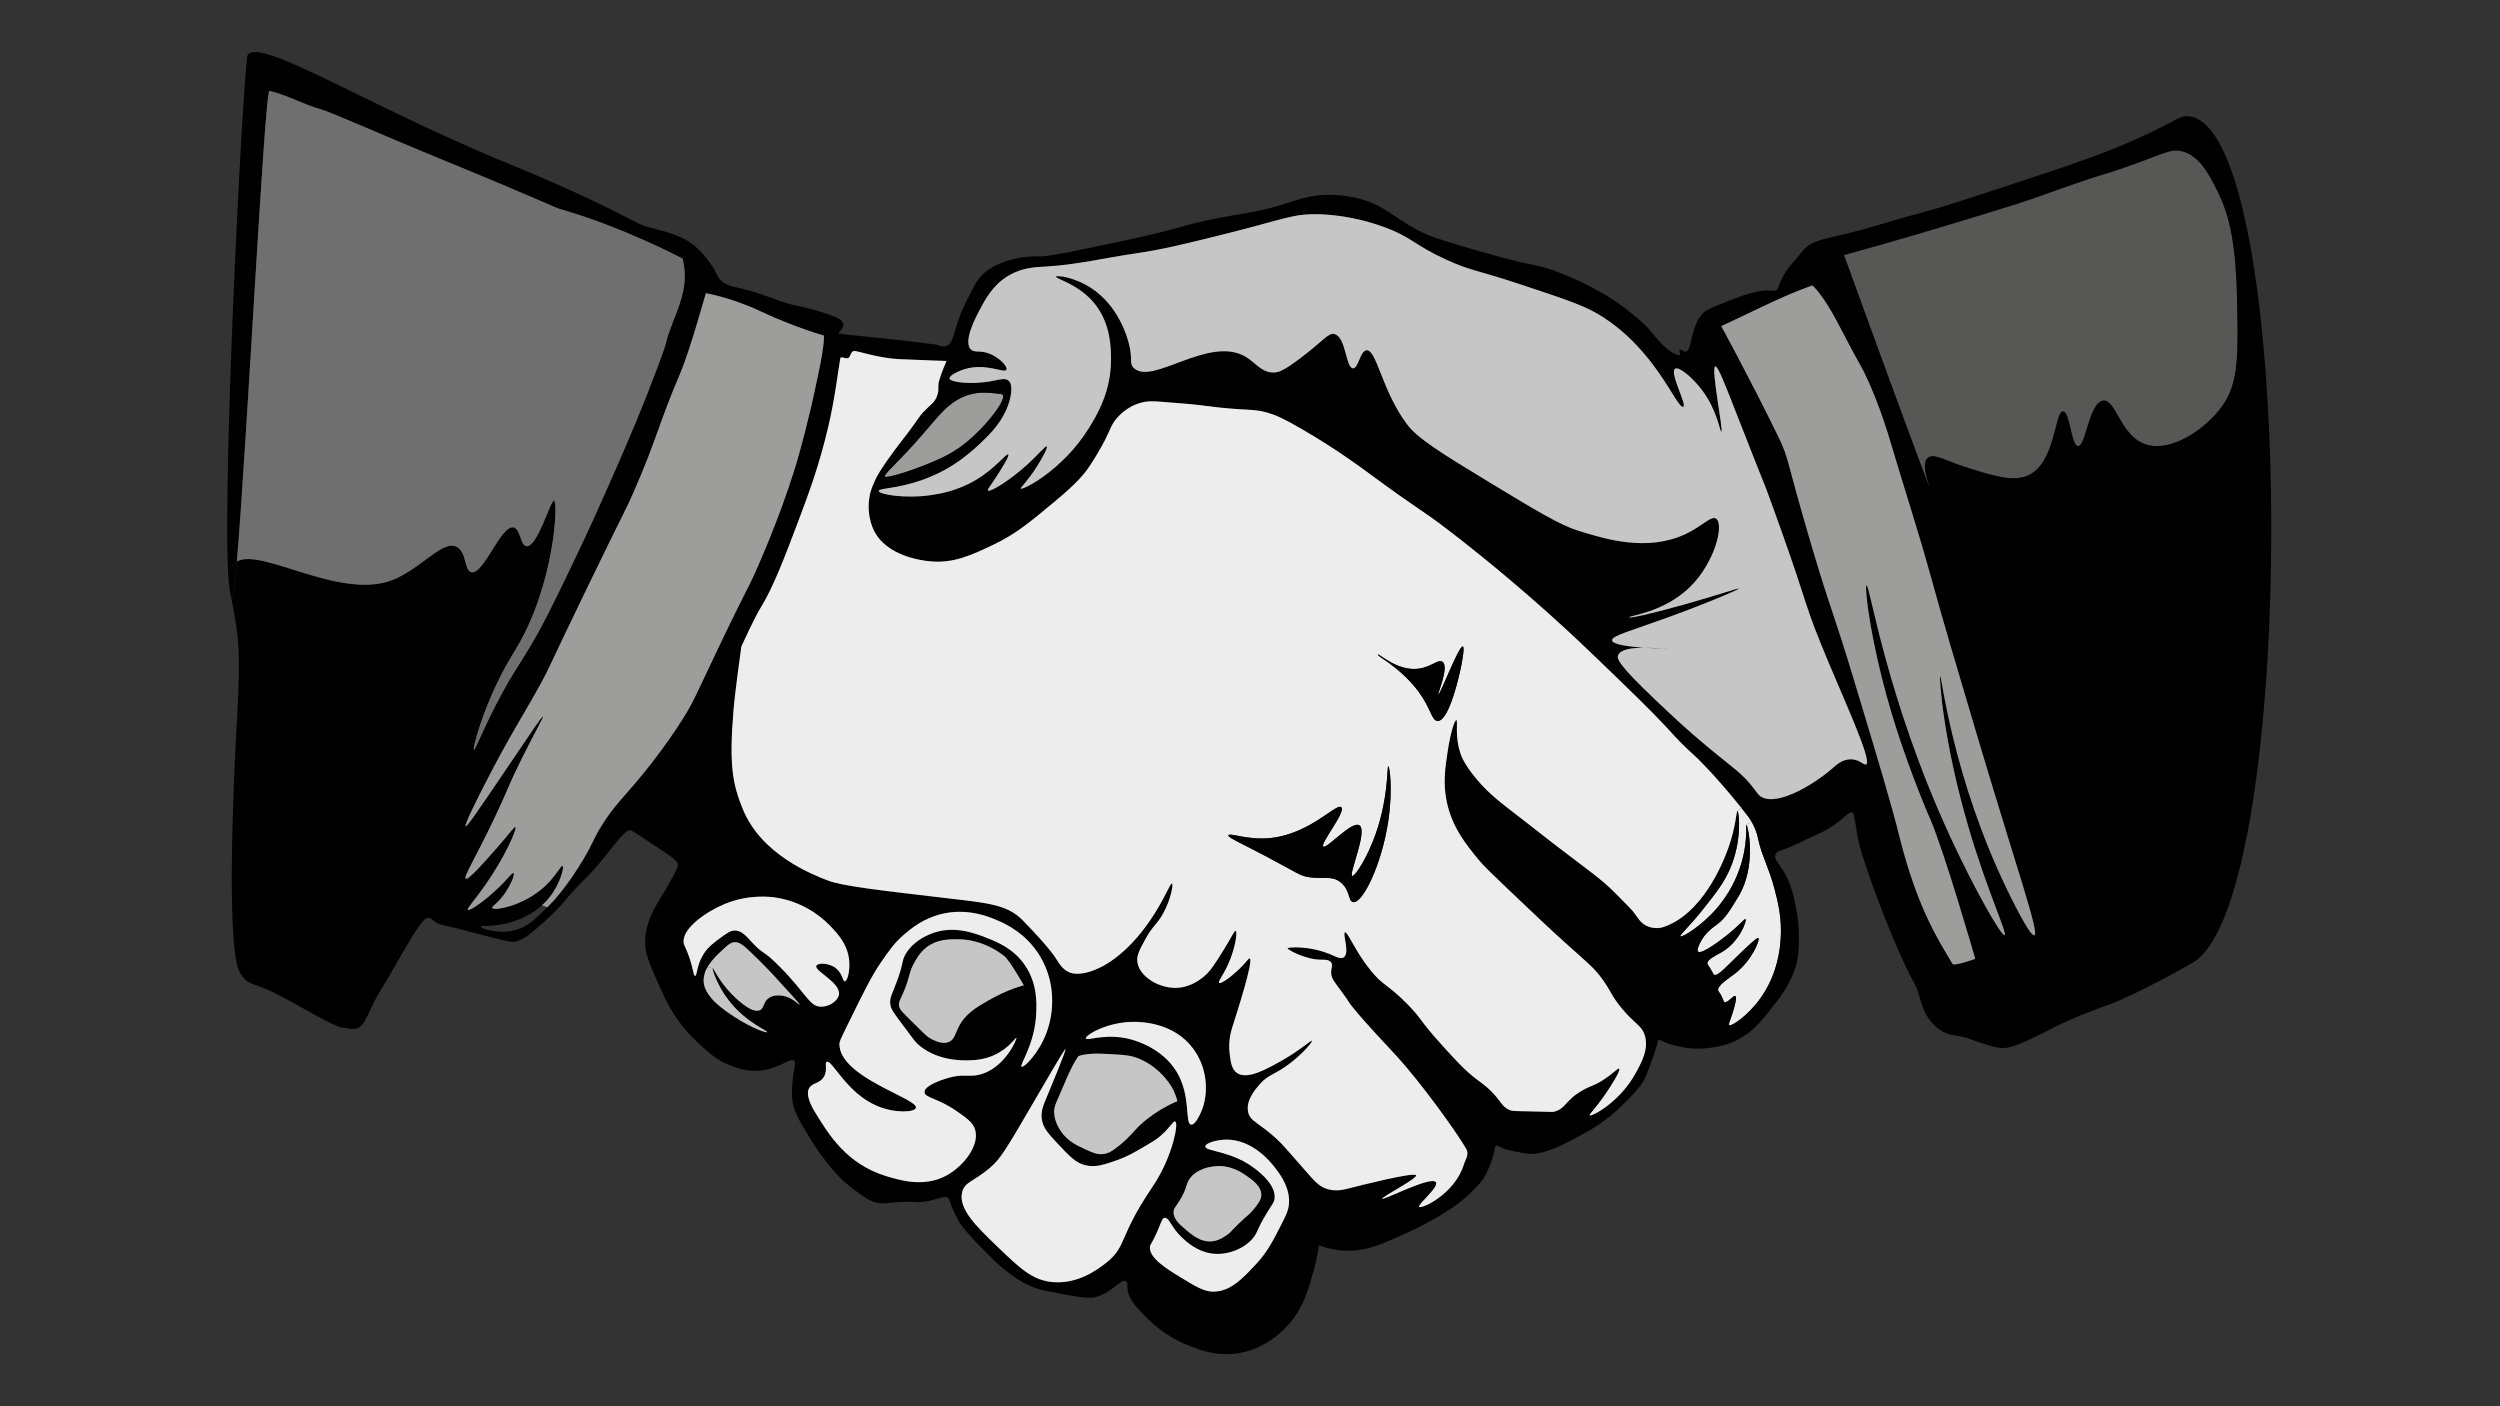
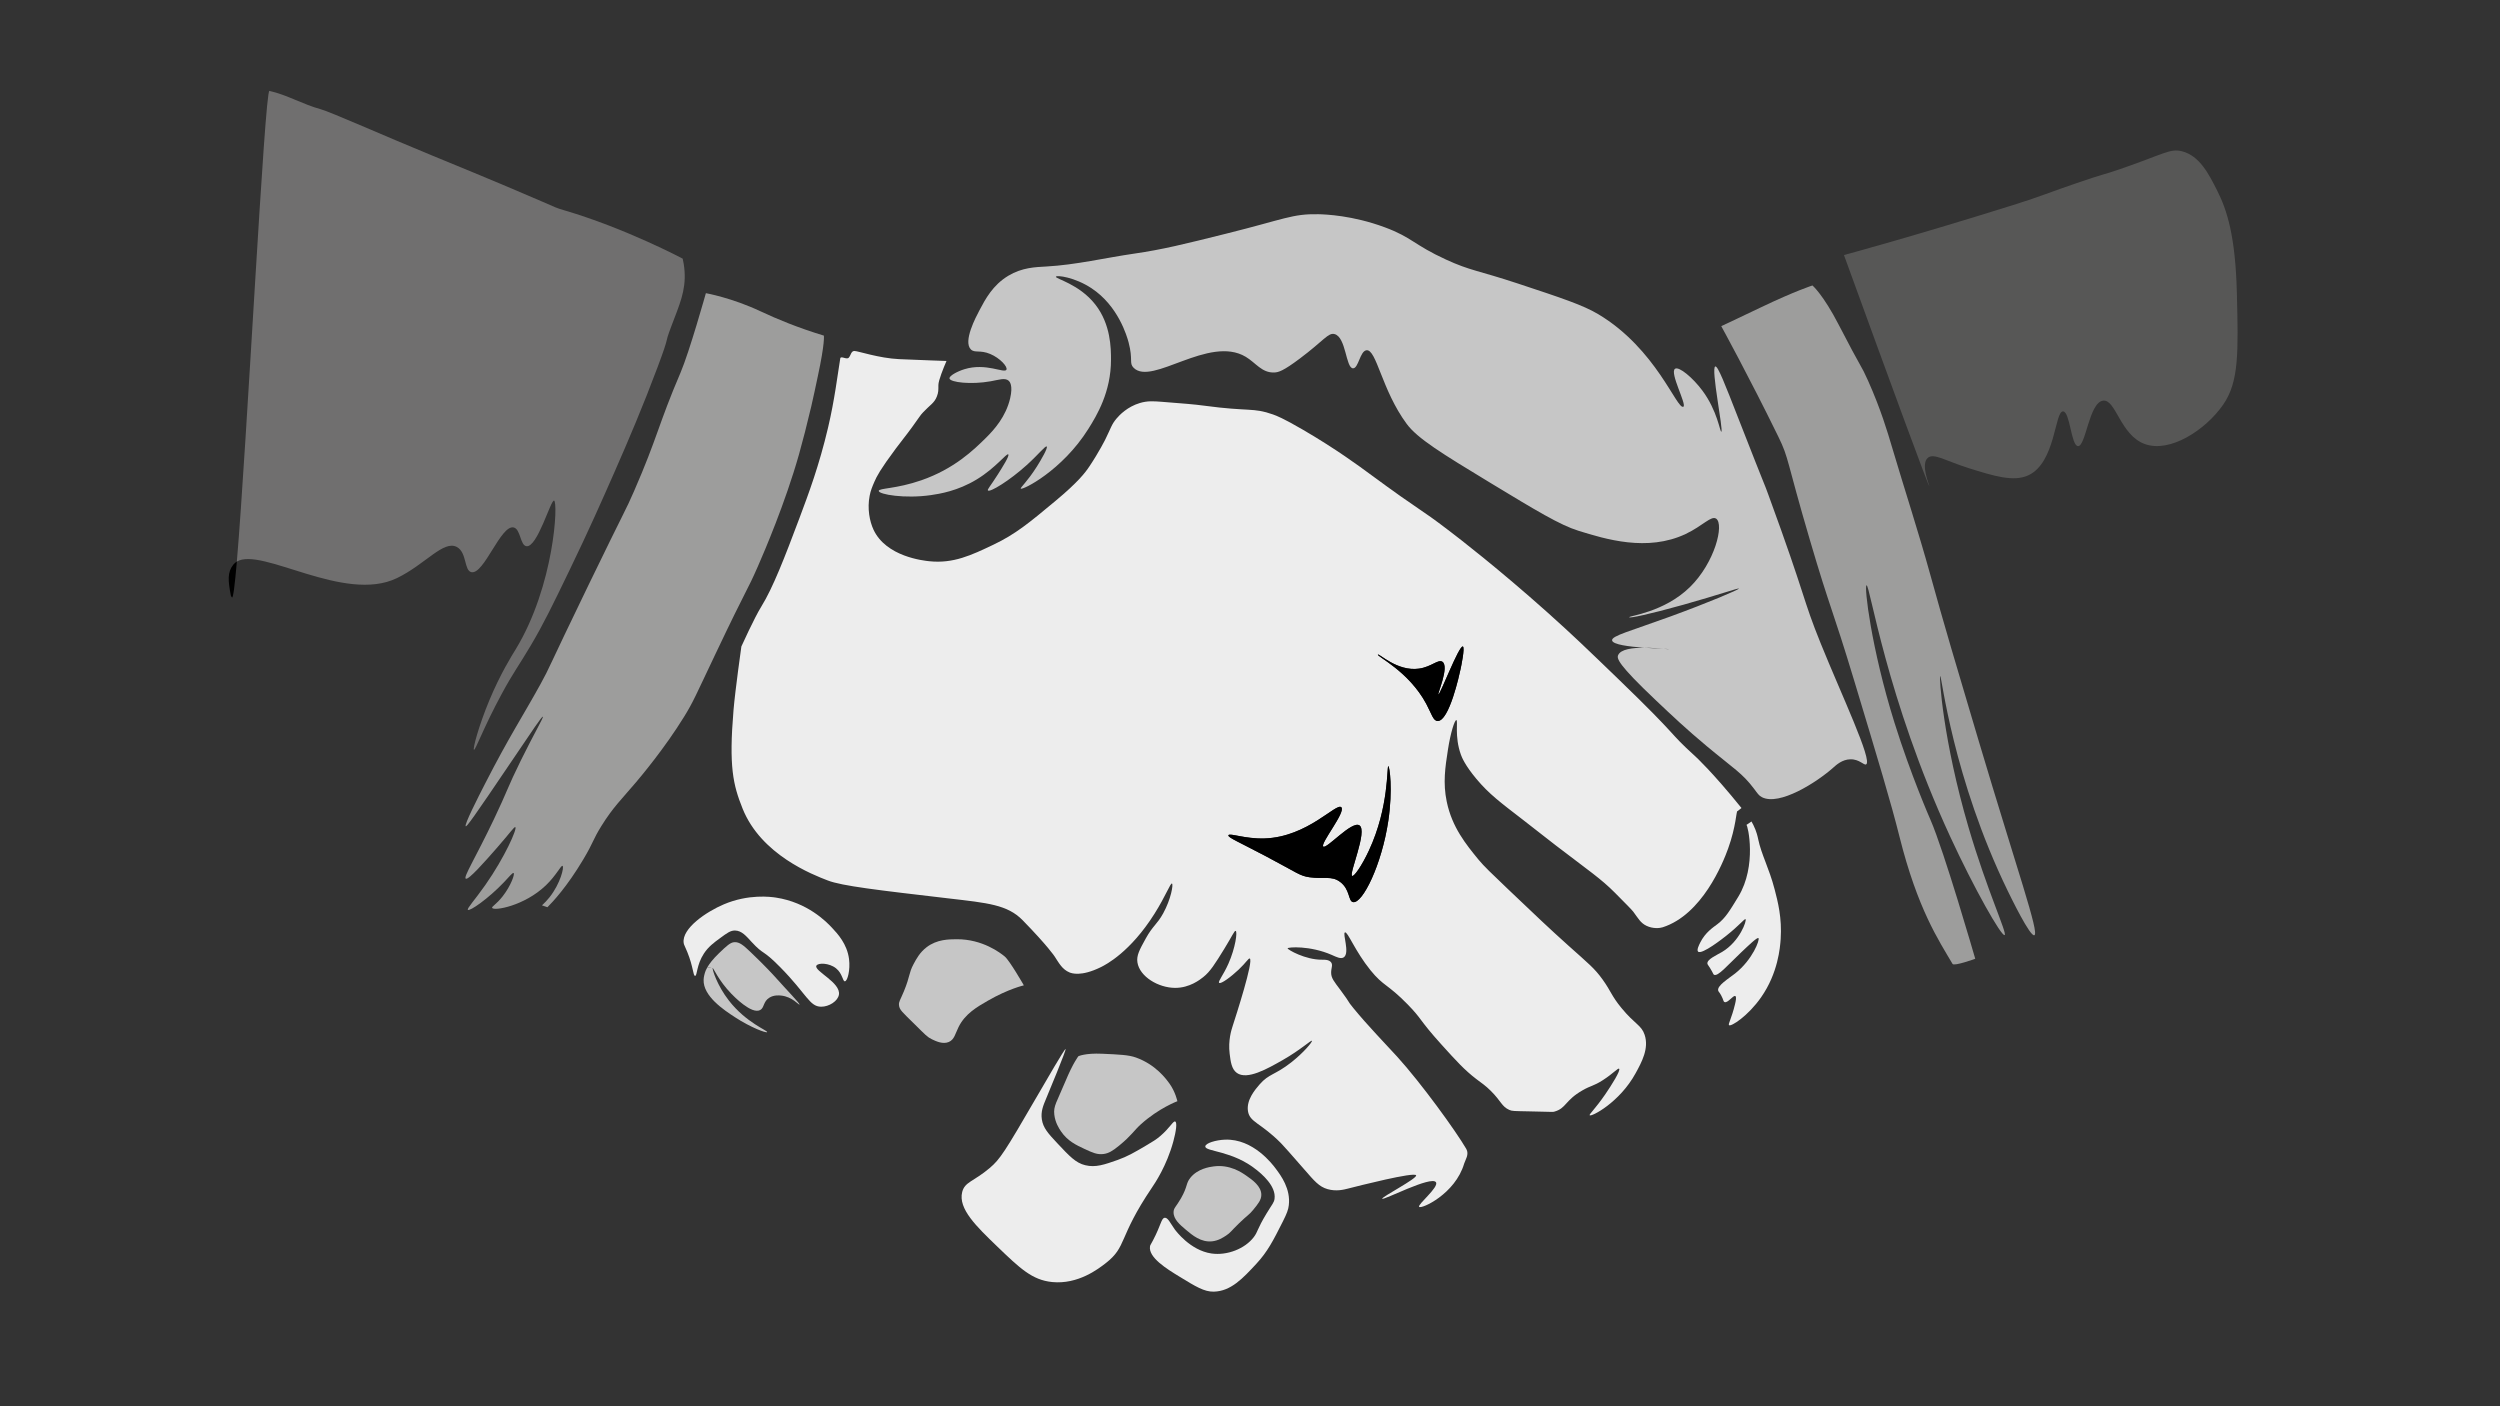
<svg xmlns="http://www.w3.org/2000/svg" version="1.1" id="Ebene_1" x="0px" y="0px" width="1920px" height="1080px" viewBox="0 0 1920 1080" enable-background="new 0 0 1920 1080" xml:space="preserve">
  <rect x="0" y="0" width="1920" height="1080" fill="#333333" stroke="none" />
  <g>
    <g id="XMLID_00000151522654230603283160000013579160933210795701_">
      <g>
-         <path fill="#EDEDED" d="M1345.132,630.895l-3.871,2.633c-0.68-0.017,1.43,13.724-4.848,32.505     c-5.109,15.328-13.113,25.965-17.979,31.598c-12.067,13.968-26.872,22.635-27.901,21.449c-0.785-0.907,6.626-7.167,17.752-21.222     c9.399-11.858,15.659-19.775,20.298-30.43c9.382-21.641,7.132-43.212,5.859-44.467l3.017-2.406     c1.395,1.726,2.808,3.505,4.272,5.354C1342.412,626.779,1343.737,628.488,1345.132,630.895z" />
        <path fill="#EDEDED" d="M1362.937,683.104c2.424,9.295,5.702,21.92,4.621,38.05c-0.453,6.626-2.005,26.122-14.997,44.729     c-10.079,14.456-23.158,22.792-24.675,21.449c-0.889-0.785,2.005-5.179,4.621-16.13c0.61-2.563,1.255-5.685,0.227-6.225     c-1.639-0.872-5.824,5.685-8.301,4.604c-1.011-0.436-0.715-1.691-2.546-5.074c-1.36-2.546-2.04-2.79-2.302-3.679     c-1.099-3.784,7.777-9.12,12.922-13.148c13.445-10.55,19.286-26.157,17.979-27.221c-0.924-0.75-6.731,4.778-13.375,11.073     c-10.707,10.166-17.822,18.676-20.751,17.072c-0.715-0.401-0.453-0.977-2.999-5.074c-1.622-2.598-1.988-2.79-2.075-3.47     c-0.453-3.261,7.045-6.47,11.3-8.981c13.602-8.091,19.13-24.239,17.979-25.146c-0.732-0.576-4.691,4.743-14.753,12.677     c-2.023,1.604-18.868,14.927-21.676,12.224c-1.238-1.186,0.68-5.022,1.622-6.906c3.871-7.83,9.975-11.718,13.375-14.299     c5.894-4.516,9.225-10.009,15.904-20.995c14.456-23.768,7.272-55.104,6.225-55.104l3.871-2.633     c0.471,0.802,0.959,1.674,1.43,2.633c2.563,5.127,3.418,9.469,3.697,10.829C1352.77,656.459,1358.647,666.59,1362.937,683.104z" />
        <path fill="#575756" d="M1717.924,225.302c1.116,45.322,1.674,67.974-10.585,85.551c-13.759,19.705-40.91,37.073-60.039,30.203     c-19.008-6.818-22.303-34.702-32.191-33.359c-10.724,1.482-13.201,35.277-19.217,34.929c-5.284-0.296-6.086-26.279-11.387-26.68     c-6.557-0.488-5.65,39.253-26.68,49.053c-11.422,5.319-26.593,0.558-45.915-5.493c-17.578-5.51-26.837-11.858-31.389-7.847     c-5.737,5.022,1.5,21.466,1.168,21.588c-0.785,0-28.651-75.96-65.532-177.38c0,0,52.75-14.142,132.634-39.236     c16.863-5.301,27.151-9.539,45.967-15.956c23.698-8.109,19.391-5.946,33.307-10.742c34.074-11.718,38.591-16.095,47.746-13.741     c13.375,3.435,20.438,17.072,27.203,30.621C1710.216,161.217,1716.843,180.956,1717.924,225.302z" />
-         <path fill="#9D9D9C" d="M768.698,302.57c8.213,0.785-14.177,29.034-32.138,41.398c-9.504,6.539-18.45,10.114-28.651,14.177     c-8.789,3.505-30.29,10.55-28.372,7.237c2.964-5.109,10.934-10.742,29.819-32.714c10.289-11.963,14.038-16.688,19.932-21.466     C745.069,298.385,759.717,301.698,768.698,302.57z" />
-         <path d="M1680.484,89.249c83.738,5.929,85.429,603.585,3.244,650.302c-41.625,23.664-61.818,31.144-61.818,31.144     c-7.586,2.807-31.197,11.108-48.74,20.56c-0.035,0.017-3.802,2.04-9.085,4.551c-12.991,6.121-19.478,9.19-26.366,9.085     c-4.307-0.07-8.475-1.412-16.828-4.098c-6.958-2.232-7.865-3.243-13.619-4.534c-6.121-1.378-8.004-0.889-12.276-2.616     c-4.883-1.988-8.004-4.9-9.539-6.365c-7.62-7.237-9.678-16.688-11.997-24.274c-2.912-9.469-2.668-4.377-14.561-31.04     c-8.527-19.164-14.003-33.795-19.269-47.955c-0.837-2.284-12.468-33.743-13.427-44.101c-0.105-1.168-0.663-4.255-1.779-10.428     c-0.785-4.307-0.977-4.987-1.639-5.371c-2.616-1.482-7.132,5.04-16.932,11.405c-3.47,2.25-8.335,4.482-18.083,8.963     c-4.726,2.162-9.312,4.656-14.16,6.504c-6.313,2.406-9.068,2.808-10.027,5.162c-1.29,3.191,2.058,6.557,5.388,11.684     c6.539,10.062,8.457,19.757,10.533,30.168c1.779,9.05,1.97,16.531,2.04,20.542c0.122,5.772-0.157,11.178-0.506,14.386     c-1.901,17.316-12.625,31.214-18.362,38.643c-9.73,12.608-18.432,23.89-34.789,29.906c0,0-17.56,6.469-36.324,2.685     c-7.359-1.482-10.742-2.773-13.602-3.976c-2.773-1.151-4.237-2.494-4.499-1.412c-1.535,6.557-4.028,13.898-8.736,26.07     c-3.156,8.196-7.882,12.991-17.316,22.582c-13.358,13.567-26.332,20.682-34.929,25.303     c-12.817,6.888-27.918,15.014-39.916,13.218c-13.201-1.97-17.857-3.854-17.857-3.854c-3.557-1.447-5.894-3.47-6.278-1.796     c-1.029,4.499-2.197,11.666-7.708,22.46c-1.936,3.784-4.359,6.295-9.242,11.3c-9.417,9.678-18.502,15.241-26.872,20.298     c-3.069,1.848-10.916,6.47-22.669,11.823c-20.577,9.399-32.609,14.892-48.339,14.352c-8.859-0.296-16.026-2.389-20.699-4.115     c-0.628,4.551-1.744,10.934-3.749,18.415c-3.889,14.439-7.708,28.564-18.606,41.276c-3.697,4.325-17.264,19.705-39.741,23.21     c-16.775,2.598-29.994-2.738-39.236-6.487c-5.912-2.389-17.979-8.004-29.331-19.269c-9.486-9.417-16.113-15.973-16.374-24.919     c-0.052-1.639,0.087-3.714-1.203-4.604c-3.435-2.354-10.149,8.37-22.513,11.945c-5.615,1.622-13.462,0.174-29.174-2.72     c-10.358-1.918-15.677-2.93-22.181-5.807c-7.655-3.383-12.747-7.324-18.083-11.422c-5.737-4.447-9.8-8.527-17.909-16.723     c-15.38-15.537-18.205-20.751-19.095-22.513c-4.272-8.457-5.458-11.945-5.458-11.945c-1.151-3.348-1.029-3.871-1.883-4.604     c-3.383-2.895-9.329,1.936-20.647,2.895c-3.296,0.279-2.337-0.174-9.382-0.174c-13.985,0-16.985,1.779-23.018,1.029     c-6.33-0.785-10.655-3.924-19.287-10.236c-11.631-8.51-18.711-17.804-24.553-25.582c-0.889-1.168-4.569-6.138-8.876-13.148     c-9.347-15.223-14.055-22.896-14.334-33.254c-0.192-7.76,0.854-15.52,0.854-15.52c1.046-7.638,2.319-10.114,0.889-11.492     c-2.877-2.738-10.358,5.04-23.297,7.132c-11.457,1.866-20.961-1.744-25.756-3.557c-10.009-3.802-16.008-9.294-24.117-16.723     c-5.266-4.83-11.98-11.84-18.362-21.379c-5.127-7.655-7.934-13.776-11.23-21.1c-8.126-17.979-12.207-26.977-11.788-36.986     c0.558-13.863,7.708-25.651,9.591-28.773c1.622-2.703,6.034-9.504,11.509-19.74c4.011-7.481,4.081-8.37,4.046-9.225     c-0.192-3.854-3.993-5.842-31.633-24.117c-2.651-1.761-4.028-2.651-5.441-2.651c-5.162,0-18.746,22.146-32.069,35.155     c-18.327,17.909-17.316,20.525-31.772,33.551c-12.259,11.038-18.554,16.566-26.035,17.055c-1.883,0.122-10.55-2.075-27.796-6.47     c-0.732-0.192,0.262,0.07-13.828-3.679c-9.277-2.459-14.753-2.302-19.723-6.626c-0.75-0.663-1.883-1.761-3.505-1.779     c-4.29-0.087-11.335,12.468-30.883,46.438c-3.854,6.679-8.178,13.113-11.561,20.036c-5.005,10.271-6.696,16.427-12.486,18.624     c-0.872,0.331-2.825,0.959-11.788-0.942c-9.783-2.058-44.642-24.849-61.312-30.831c-7.429-2.651-9.853-3.366-12.678-6.121     c-4.673-4.569-5.929-10.341-6.435-12.73c-7.83-38.259-0.663-168.034-0.663-168.034c2.476-44.607,3.697-66.91,0.82-87.923     c-1.5-10.951-3.296-19.356-4.551-26.087c0.279,0.82,0.593,1.343,0.924,1.569c0.907,0.61,2.18-9.783,3.714-27.57     c19.095-11.387,82.587,32.191,122.904,12.73c21.815-10.533,35.87-29.488,46.124-23.89c7.725,4.22,5.423,18.118,11.126,19.304     c9.643,2.005,22.53-36.446,32.383-34.353c5.441,1.168,4.987,13.654,9.818,14.404c8.44,1.308,18.676-35.696,21.257-35.016     c3.296,0.889,0.262,65.341-29.436,114.167c-2.912,4.778-11.753,18.746-20.281,39.253c-8.022,19.269-12.939,37.509-11.788,37.963     c1.151,0.419,7.254-16.932,21.275-42.863c9.138-16.898,12.817-21.118,22.565-37.614c9.643-16.305,16.479-30.395,29.767-57.912     c14.683-30.377,24.832-53.378,34.475-75.298c10.62-24.134,21.902-50.658,32.993-80.337c10.358-27.761,4.098-14.247,10.602-31.546     c6.051-16.061,11.143-26.89,10.044-42.165c-0.296-4.063-0.942-7.359-1.43-9.469c0,0-43.892-23.35-91.515-37.3     c-10.655-3.121,0.139-0.471-101.542-42.165c-35.766-14.665-77.425-33.254-85.011-35.312     c-13.427-3.627-25.739-10.986-39.305-14.055c-3.61-0.82-17.386,272.54-25.024,361.475c-1.029,0.61-1.936,1.378-2.703,2.337     c-4.691,5.859-4.063,12.398-1.936,23.664c-9.922-28.651,9.643-411.208,13.026-415.306     c10.219-12.364,85.952,35.487,187.983,78.628c22.792,9.643,41.572,16.845,72.874,31.563     c38.73,18.188,36.393,19.548,49.332,22.949c8.335,2.18,24.466,5.58,34.719,15.206c7.219,6.766,12.329,14.91,12.329,14.91     c3.296,5.231,2.72,5.789,4.604,8.353c5.667,7.673,14.91,6.208,30.726,11.84c15.101,5.371,22.652,8.056,26.924,8.911     c2.354,0.471,18.851,3.697,31.755,9.103c1.709,0.715,5.615,2.406,6.173,5.493c0.61,3.418-5.266,7.045-3.087,7.376     c6.871,1.029,23.437,2.267,49.42,5.319c16.026,1.883,24.047,2.808,24.361,2.912c3.296,1.046,5.929,2.197,8.754,1.029     c4.168-1.709,4.621-6.731,7.725-16.305c3.313-10.236,6.94-17.316,10.114-23.507c3.836-7.446,5.824-11.248,9.783-15.101     c2.023-1.953,6.4-5.755,15.101-9.085c13.323-5.109,25.198-4.691,27.465-4.639c8.004,0.227,27.988-4.028,67.939-12.521     c41.503-8.824,44.415-12.451,78.942-18.537c12.643-2.232,18.118-2.773,29.505-5.667c19.984-5.057,25.878-9.12,40.16-10.288     c13.427-1.099,23.873,1.238,28.128,2.232c20.716,4.795,26.436,13.863,47.362,24.884c10.201,5.354,24.082,9.347,51.826,17.333     c38.451,11.056,37.265,7.568,57.145,15.258c5.144,2.005,32.958,12.957,53.866,30.377c7.603,6.33,11.387,9.486,13.741,12.189     c4.935,5.685,10.742,14.282,18.868,18.868c0.279,0.157,4.359,2.424,5.319,1.378c0.75-0.82-0.907-3.069-0.174-3.784     c0.785-0.75,2.842,1.517,4.639,1.378c5.057-0.384,3.278-19.566,13.724-30.028c2.197-2.18,6.435-3.854,14.927-7.202     c14.822-5.842,25.355-9.992,35.766-9.748c1.291,0.017,5.301,1.29,6.225-1.395c5.197-14.892,11.213-18.659,18.711-28.389     c6.103-7.952,14.073-9.016,34.266-13.863c19.583-4.691,38.695-11.195,58.191-16.27c14.857-3.854,33.324-9.957,70.293-22.164     c38.015-12.538,57.023-18.816,77.024-26.959C1670.597,94.952,1671.818,88.639,1680.484,89.249z M1707.339,310.853     c12.259-17.578,11.701-40.23,10.585-85.551c-1.081-44.345-7.708-64.085-14.91-78.489c-6.766-13.549-13.828-27.186-27.203-30.621     c-9.155-2.354-13.672,2.023-47.746,13.741c-13.916,4.795-9.608,2.633-33.307,10.742c-18.816,6.417-29.104,10.655-45.967,15.956     c-79.884,25.093-132.634,39.236-132.634,39.236c36.882,101.42,64.748,177.38,65.532,177.38     c0.331-0.122-6.905-16.566-1.168-21.588c4.551-4.011,13.811,2.337,31.389,7.847c19.321,6.051,34.493,10.812,45.915,5.493     c21.03-9.8,20.124-49.542,26.68-49.053c5.301,0.401,6.103,26.384,11.387,26.68c6.016,0.349,8.492-33.446,19.217-34.929     c9.887-1.343,13.183,26.541,32.191,33.359C1666.429,347.926,1693.58,330.558,1707.339,310.853z M1562.376,718.26     c4.011-1.587-12.974-49.315-42.793-149.427c-17.56-58.976-26.349-88.464-37.178-127.682     c-9.103-32.941-19.757-65.445-29.47-98.211c-3.313-11.195-8.458-28.581-18.24-50.518c-5.807-13.044-4.255-7.481-22.443-42.793     c-12.189-23.646-20.298-30.395-20.298-30.395s-13.392,4.29-39.166,16.619c-24.378,11.649-30.865,14.631-30.865,14.631     s21.065,38.312,43.927,85.063c8.213,16.81,5.842,16.932,24.134,79.134c15.991,54.424,17.072,51.791,34.022,108.012     c18.851,62.498,28.267,93.747,34.806,119.887c13.951,55.662,30.133,79.657,40.753,97.723c1.151,1.936,17.421-3.958,17.421-3.958     s-23.925-82.918-34.423-106.826c0,0-15.067-34.266-27.692-74.775c-17.874-57.319-23.315-104.82-21.379-105.239     c2.651-0.593,14.997,86.127,64.102,192.674c18.676,40.544,39.515,77.076,41.939,75.96c2.25-1.029-13.358-33.795-27.692-82.692     c-19.74-67.294-22.687-116.155-21.763-116.312c1.168,0,9.643,78.158,51.826,164.982     C1544.363,689.155,1559.115,719.532,1562.376,718.26z M1433.177,587.055c5.092-2.808-18.763-53.082-34.824-92.753     c-14.526-35.888-10.358-32.662-40.16-114.063c-4.255-11.649,0.872,2.546-23.454-59.708c-9.87-25.268-15.415-39.637-17.403-39.079     c-3.592,0.994,6.469,49.716,4.621,50.1c-1.064,0.209-2.895-15.938-14.578-31.633c-7.307-9.818-17.944-18.729-20.961-16.688     c-4.394,2.947,9.242,27.692,6.4,29.139c-4.987,2.494-20.769-44.467-65.393-71.078c-11.701-6.993-28.302-12.468-61.469-23.454     c-31.232-10.323-36.498-9.783-55.436-18.484c-24.832-11.387-25.965-17.002-47.257-24.867     c-24.553-9.068-45.304-9.835-50.832-9.957c-19.932-0.401-25.913,3.784-70.712,14.927c-32.522,8.109-48.774,12.154-70.363,15.293     c-22.617,3.278-45.025,8.684-67.869,9.94c-8.37,0.471-18.519,0.732-29.139,7.115c-11.893,7.15-17.612,17.944-22.024,26.297     c-2.982,5.615-12.747,24.065-6.749,30.203c2.964,3.034,7.028,0.227,14.927,3.557c7.568,3.191,13.549,9.87,12.433,12.067     c-1.569,3.104-15.677-5.545-32.348-0.349c-5.563,1.726-11.771,5.127-11.37,7.115c0.628,2.964,16.531,4.848,31.633,2.127     c6.592-1.186,11.021-2.895,13.863-0.366c0.663,0.61,3.435,3.4,1.064,13.515c-3.296,14.038-12.224,23.995-18.484,30.203     c-9.469,9.382-24.431,23.89-49.751,32.696c-19.321,6.714-32.749,5.964-32.679,8.161c0.07,2.685,20.002,6.138,40.143,3.209     c6.557-0.959,20.472-3.121,35.19-12.085c14.735-8.998,22.861-20.298,24.152-19.182c1.133,0.942-4.429,9.713-8.161,15.625     c-5.598,8.824-8.126,11.335-7.464,12.085c1.447,1.657,16.462-7.446,29.837-19.548c9.068-8.196,14.264-14.962,15.293-14.212     c1.133,0.837-4.133,9.992-7.464,15.276c-7.446,11.788-13.009,16.409-12.433,17.054c1.203,1.413,31.772-13.776,51.878-45.827     c6.452-10.306,17.456-28.337,17.403-53.308c-0.017-8.318-0.035-26.942-12.085-42.287c-12.364-15.781-30.848-19.723-30.203-21.327     c0.558-1.36,14.491,0.366,27.36,8.893c20.56,13.584,27.238,37.039,28.442,41.572c3.575,13.532,0.192,15.869,3.906,19.548     c14.09,13.985,57.807-25.285,85.987-8.527c7.882,4.691,12.381,12.468,22.042,12.085c3.174-0.14,6.853-1.151,19.531-10.672     c18.572-13.916,21.798-20.054,26.663-18.833c8.998,2.284,8.597,26.105,14.212,26.297c4.203,0.157,5.336-13.166,10.306-13.863     c7.76-1.064,11.683,30.482,30.918,56.517c8.318,11.265,26.977,22.704,63.963,45.13c35.766,21.693,53.953,32.627,67.869,36.951     c20.716,6.435,52.959,16.444,82.447,2.494c13.148-6.243,19.67-14.369,23.437-11.736c6.225,4.342-0.942,33.743-20.246,52.593     c-19.897,19.426-46.891,21.972-46.56,23.105c0.262,0.837,14.788-2.093,41.59-9.608c26.628-7.464,42.427-13.044,42.636-12.433     c0.279,0.75-23.733,10.916-52.245,21.327c-31.301,11.422-45.566,14.944-45.13,18.467c0.419,3.261,13.183,4.83,24.814,5.65     c-9.016-0.017-18.258,1.099-20.193,5.737c-1.064,2.563-0.209,6.993,28.79,34.458c12.834,12.154,23.472,22.234,39.445,35.539     c20.786,17.316,27.047,20.472,36.236,32.696c2.686,3.54,3.54,5.127,6.051,6.4c13.358,6.749,41.852-11.282,54.721-22.757     c2.18-1.936,6.783-6.26,13.148-6.382C1428.05,582.992,1431.503,587.979,1433.177,587.055z M1367.558,721.154     c1.081-16.13-2.197-28.755-4.621-38.05c-4.29-16.514-10.167-26.645-12.678-38.747c-0.279-1.36-1.133-5.702-3.697-10.829     c-0.471-0.959-0.959-1.831-1.43-2.633c-1.395-2.406-2.72-4.115-3.401-4.987c-1.465-1.848-2.877-3.627-4.272-5.354     c-22.443-27.831-35.399-39.619-35.399-39.619c-22.582-20.525-9.643-11.596-59.726-59.952     c-21.867-21.1-34.772-33.568-53.727-50.501c-38.294-34.196-68.497-57.389-75.193-62.498     c-26.035-19.897-18.746-12.573-61.801-44.275c-7.446-5.493-25.669-18.955-50.954-33.673     c-15.258-8.876-20.42-10.829-23.071-11.753c-15.311-5.423-18.066-2.04-52.576-6.696c-7.917-1.064-16.2-1.709-32.749-2.999     c-6.47-0.506-11.038-0.802-16.828,0.924c-9.643,2.877-15.712,9.277-17.996,11.997c-3.854,4.569-4.15,7.097-8.527,15.904     c0,0-4.761,9.591-12.224,20.751c-3.296,4.952-8.806,12.154-26.053,26.523c-20.246,16.863-30.726,25.582-47.745,33.673     c-17.002,8.091-30.726,14.596-49.123,12.677c-4.412-0.453-33.185-3.453-42.898-24.204c-3.052-6.557-4.883-16.287-2.982-26.07     c0.802-4.15,2.04-7.028,3.679-10.829c1.726-4.011,4.412-9.312,16.374-25.372c6.435-8.632,6.539-8.266,12.451-16.374     c6.417-8.789,6.068-8.876,8.545-11.527c5.284-5.65,8.632-7.045,10.602-12.224c1.203-3.156,1.151-4.673,1.151-8.754     c0-3.47,3.924-13.148,6.225-18.45c0,0-21.17-0.732-36.446-1.413c-15.293-0.698-31.668-6.278-34.266-6.278     c-2.598,0-2.72,3.4-4.359,5.179s-6.156-1.779-6.522,0.575c-2.162,13.27-4.307,31.633-9.347,53.047     c-6.905,29.313-14.857,50.553-22.007,69.613c-11.282,30.133-20.49,53.762-29.226,67.817     c-5.388,8.649-15.363,30.726-15.363,30.726s-4.761,33.673-6.034,48.879c-3.627,43.351-0.384,57.284,6.975,75.646     c14.23,35.434,53.657,50.658,65.428,55.192c10.881,4.203,38.259,7.394,93.015,13.794c29.645,3.47,44.938,4.761,56.639,16.741     c19.164,19.618,24.466,27.674,24.466,27.674c3.592,5.493,5.964,10.044,11.422,12.364c1.639,0.698,8.946,3.488,24.204-4.028     c3.958-1.953,22.6-11.561,41.119-40.927c8.632-13.654,12.259-23.733,13.462-23.262c1.221,0.506-0.75,12.015-6.731,22.879     c-4.761,8.649-7.952,9.417-13.445,19.409c-4.761,8.649-7.15,12.974-6.347,18.24c1.674,10.969,16.13,19.583,29.017,19.6     c11.073,0.017,19.06-6.313,21.519-8.266c5.423-4.307,8.998-10.097,16.148-21.676c6.051-9.818,7.812-14.177,8.754-13.828     c1.535,0.541-0.192,13.096-5.528,25.128c-3.993,8.998-8.231,13.776-7.15,14.77c1.36,1.221,9.399-4.865,14.979-10.149     c5.946-5.633,7.62-8.963,8.545-8.545c3.139,1.5-10.602,44.031-13.148,51.896c-0.924,2.86-3.575,10.986-2.302,21.222     c0.732,6.016,1.447,11.841,5.528,14.753c7.917,5.667,23.437-3.174,35.277-9.922c13.672-7.777,21.763-15.45,22.373-14.753     c0.593,0.68-6.191,8.963-15.904,16.601c-12.433,9.765-17.124,8.649-24.221,16.845c-3.453,3.976-10.306,11.91-8.998,20.525     c1.343,8.754,9.73,8.859,25.372,24.675c2.197,2.215,7.464,8.231,17.996,20.281c7.568,8.667,11.195,13.113,17.752,14.997     c6.696,1.918,12.451,0.419,15.904-0.471c7.725-1.971,50.867-12.974,52.123-10.132c1.064,2.389-26.68,16.706-26.052,17.979     c0.732,1.482,37.753-17.891,41.276-12.677c2.546,3.749-14.352,17.177-12.922,18.903c1.639,1.953,27.727-9.818,34.597-33.202     c0.837-2.807,4.063-7.115,1.622-11.3c-8.074-13.846-34.597-50.483-53.047-70.799c-8.981-9.887-22.513-23.698-33.673-37.352     c-5.458-6.696-1.238-2.197-9.905-13.846c-4.987-6.679-7.062-9.085-7.15-13.148c-0.087-3.662,1.5-5.981,0-8.074     c-1.639-2.25-5.388-2.093-6.923-2.075c-12.817,0.174-26.733-7.83-26.523-8.754c0.209-0.959,17.159-2.25,33.9,5.075     c3.418,1.5,6.923,3.383,9.225,1.848c4.9-3.278-1.151-18.31,0.924-19.147c2.075-0.837,7.673,14.299,19.6,29.052     c10.01,12.398,13.061,10.393,28.599,26.297c11.422,11.701,8.388,11.352,25.826,30.674c11.753,13.009,17.804,19.653,26.75,26.523     c4.255,3.243,7.01,4.952,11.3,9.225c7.952,7.917,8.248,11.893,14.073,14.526c2.197,0.994,3.244,0.907,15.45,1.151     c18.275,0.349,17.891,0.575,19.13,0.227c9.364-2.598,8.021-8.562,21.693-16.374c6.749-3.871,8.318-3.121,15.677-7.847     c7.987-5.127,11.544-9.486,12.451-8.754c1.412,1.133-5.824,12.643-10.602,19.6c-8.074,11.701-12.608,15.45-11.997,16.148     c1.221,1.378,23.018-9.835,35.277-32.295c4.639-8.458,10.411-19.025,6.923-29.505c-2.476-7.481-7.341-7.882-17.752-20.525     c-7.812-9.486-7.934-12.747-14.526-21.92c-6.278-8.737-10.672-12.067-26.523-26.279c-14.543-13.044-25.076-23.071-46.124-43.124     c-12.416-11.823-18.694-17.839-22.6-22.6c-9.643-11.788-20.333-24.832-24.448-44.519c-3.034-14.491-1.203-26.366,0.924-40.125     c1.953-12.695,5.127-22.792,6.452-22.6c1.465,0.209-1.587,12.503,3.47,26.523c0.715,1.971,3.017,7.952,11.753,18.45     c9.887,11.858,18.676,18.31,36.202,31.825c16.619,12.8,11.771,9.364,25.146,19.6c25.233,19.321,34.562,25.495,45.2,36.202     c8.632,8.702,12.939,13.044,14.073,14.526c3.732,5.005,5.528,8.632,10.132,10.846c5.127,2.459,10.376,1.831,12.468,1.151     c30.203-9.678,46.159-49.019,50.257-60.423c6.208-17.246,6.243-28.93,7.15-28.825c0.035,0,0.07,0.017,0.105,0.052     c1.273,1.255,3.522,22.826-5.859,44.467c-4.639,10.655-10.899,18.572-20.298,30.43c-11.125,14.055-18.537,20.315-17.752,21.222     c1.029,1.186,15.834-7.481,27.901-21.449c4.865-5.633,12.869-16.27,17.979-31.598c6.278-18.781,4.168-32.522,4.848-32.505     c1.046,0,8.231,31.336-6.225,55.104c-6.679,10.986-10.01,16.479-15.904,20.995c-3.4,2.581-9.504,6.47-13.375,14.299     c-0.942,1.883-2.86,5.72-1.622,6.906c2.808,2.703,19.653-10.62,21.676-12.224c10.062-7.934,14.02-13.253,14.753-12.677     c1.151,0.907-4.377,17.054-17.979,25.146c-4.255,2.511-11.753,5.72-11.3,8.981c0.087,0.68,0.453,0.872,2.075,3.47     c2.546,4.098,2.284,4.673,2.999,5.074c2.93,1.604,10.044-6.906,20.751-17.072c6.644-6.295,12.451-11.823,13.375-11.073     c1.308,1.064-4.534,16.671-17.979,27.221c-5.144,4.028-14.02,9.364-12.922,13.148c0.262,0.889,0.942,1.133,2.302,3.679     c1.831,3.383,1.535,4.639,2.546,5.074c2.476,1.081,6.661-5.476,8.301-4.604c1.029,0.541,0.384,3.662-0.227,6.225     c-2.616,10.951-5.51,15.346-4.621,16.13c1.517,1.343,14.596-6.993,24.675-21.449     C1365.552,747.276,1367.104,727.781,1367.558,721.154z M989.796,925.668c1.552-12.625-6.103-22.896-9.87-27.936     c-2.494-3.366-17.386-23.332-39.166-22.478c-6.94,0.279-15.014,2.668-15.084,5.214c-0.105,4.081,20.839,2.999,39.462,18.083     c3.505,2.842,15.101,12.224,13.706,22.181c-0.419,2.964-1.691,3.854-6.313,11.509c-7.185,11.945-6.452,13.671-9.591,17.822     c-6.766,8.928-20.472,14.386-32.609,12.608c-16.27-2.406-27.43-17.543-28.215-18.641c-3.296-4.586-5.162-9.12-7.673-8.771     c-2.633,0.384-2.773,5.685-9.05,17.543c-1.814,3.435-2.023,3.4-2.18,4.377c-1.447,8.545,13.096,17.456,22.199,23.018     c13.009,7.987,19.531,11.963,26.837,11.788c13.096-0.331,22.268-10.236,32.609-21.379c8.667-9.347,12.974-17.857,20.281-32.33     C988.436,931.754,989.395,928.982,989.796,925.668z M968.696,917.734c0.105-6.749-7.028-11.684-11.509-14.805     c-3.522-2.441-12.73-8.841-25.198-7.115c-2.842,0.384-12.172,1.674-17.822,8.754c-3.523,4.429-1.953,6.539-7.115,15.625     c-3.802,6.679-5.667,7.359-5.755,10.69c-0.14,5.493,4.83,9.696,9.591,13.689c4.795,4.046,11.474,9.678,20.002,8.771     c4.639-0.488,8.126-2.72,10.69-4.377c3.557-2.302,3.749-3.435,10.132-9.591c6.574-6.347,7.498-6.243,10.69-10.132     C966.237,924.535,968.643,921.588,968.696,917.734z M923.182,852.202c5.284-13.846,3.836-32.609-6.958-47.013     c-15.067-20.089-39.811-20.333-45.095-20.385c-20.629-0.209-37.823,10.288-37.178,12.712c0.576,2.197,15.398-4.412,34.545,0.715     c4.464,1.203,24.204,7.062,35.016,24.71c11.509,18.781,6.19,40.02,11.265,40.77C918.491,864.251,922.833,853.108,923.182,852.202     z M904.227,845.732c0,0-1.465-7.08-5.999-13.445c-2.685-3.767-10.742-14.735-25.896-20.141     c-5.476-1.953-12.294-2.267-25.913-2.877c-13.044-0.593-18.223,1.918-18.223,1.918s-4.028,5.092-9.608,18.467     c-7.132,17.107-9.643,19.67-8.876,26.384c0.715,6.156,3.592,10.533,5.04,12.712c5.075,7.568,11.928,10.742,18.24,13.672     c6.016,2.807,9.713,4.516,14.631,3.836c3.784-0.523,6.818-2.25,12.224-6.714c9.207-7.568,11.003-11.265,16.322-16.078     C889.928,851.051,904.227,845.732,904.227,845.732z M901.106,876.667c2.162-7.899,3.052-14.7,1.447-15.346     c-1.535-0.628-4.063,4.813-11.282,11.021c-3.226,2.79-6.034,4.464-11.509,7.69c-8.213,4.83-13.828,8.126-21.344,10.794     c-10.271,3.627-17.002,5.999-24.954,4.063c-7.289-1.761-12.067-6.853-21.588-17.02c-6.888-7.359-10.759-11.614-11.753-18.24     c-0.889-5.964,1.064-10.568,3.366-16.06c1.535-3.679,15.625-37.492,14.875-37.91c-0.68-0.366-15.258,24.814-21.588,35.748     c-25.355,43.7-28.755,48.914-36.707,55.645c-12.433,10.533-19.147,10.533-21.118,18.467     c-3.174,12.834,10.986,26.454,26.872,41.747c17.473,16.81,26.82,25.791,42.218,27.343c19.914,2.005,35.609-10.201,41.014-14.386     c16.81-13.044,9.294-19.164,35.748-58.296C886.928,908.771,895.979,895.5,901.106,876.667z M803.871,792.738     c5.842-15.973,6.871-38.538-5.179-58.453c-10.794-17.839-26.907-24.989-33.115-27.639c-6.435-2.755-23.053-9.573-42.898-4.604     c-13.846,3.47-23.001,11.091-28.215,15.537c-7.324,6.26-11.248,11.858-18.136,21.885c-7.028,10.219-13.218,22.792-25.338,47.501     c-6.138,12.521-6.313,13.288-6.33,14.683c-0.262,25.965,60.999,42.061,58.732,49.245c-1.081,3.4-16.27,4.307-30.238-1.726     c-23.35-10.114-34.301-35.835-38.294-33.69c-1.883,1.011,1.168,6.435-2.302,11.806c-3.243,5.005-8.457,4.203-10.934,8.056     c-3.313,5.179,1.325,13.933,4.604,19.286c10.132,16.619,24.065,39.445,54.424,48.67c10.69,3.243,29.139,8.841,46.351-0.576     c13.201-7.237,25.495-23.228,21.885-35.138c-1.709-5.598-6.522-8.928-14.404-14.386c-14.299-9.905-24.309-10.062-24.466-14.404     c-0.227-5.598,16.34-10.428,18.136-10.934c12.137-3.453,15.956-0.384,24.466-2.598c18.955-4.9,28.755-27.517,27.936-28.215     c-0.541-0.436-5.528,8.004-16.985,13.253c-8.196,3.732-15.555,3.941-20.158,4.028c-4.813,0.087-24.466,0.436-38.87-12.677     c-1.535-1.378-5.528-6.766-13.532-17.56c-5.458-7.341-6.679-9.329-7.202-12.381c-0.924-5.423,1.412-7.987,5.476-19.286     c4.918-13.689,3.104-14.456,6.33-19.862c5.894-9.87,15.904-13.985,19.008-15.258c17.316-7.132,34.109-0.558,42.898,2.877     c8.231,3.226,21.065,8.248,29.941,21.588c9.347,14.073,8.684,28.947,8.353,36.568c-1.064,24.047-13.201,39.741-11.23,40.892     C786.328,820.238,797.924,808.973,803.871,792.738z M786.311,756.745c0,0-10.899-19.06-14.683-22.164     c-3.174-2.616-16.915-13.358-36.847-13.253c-6.208,0.035-15.154,0.087-23.036,6.051c-5.301,4.011-8.022,9.103-10.079,12.956     c-3.854,7.202-2.546,9.05-7.481,21.013c-2.982,7.185-4.028,7.899-3.749,10.655c0.366,3.61,2.424,5.162,12.085,14.683     c8.335,8.196,9.539,9.73,13.253,11.509c3.069,1.465,8.37,4.011,12.957,2.023c4.272-1.866,4.918-6.4,7.481-11.527     c5.075-10.132,13.985-15.258,22.46-20.141C774.522,759.413,786.311,756.745,786.311,756.745z M736.56,343.968     c17.961-12.364,40.352-40.613,32.138-41.398c-8.981-0.872-23.629-4.185-39.41,8.632c-5.894,4.778-9.643,9.504-19.932,21.466     c-18.885,21.972-26.855,27.605-29.819,32.714c-1.918,3.313,19.583-3.732,28.372-7.237     C718.11,354.082,727.056,350.507,736.56,343.968z M648.863,753.641c2.04-0.14,4.255-8.684,3.191-17.124     c-1.482-11.527-8.667-19.321-13.34-24.274c-4.15-4.394-18.572-19.182-42.793-22.896c-3.993-0.61-21.048-2.877-40.02,5.179     c-13.323,5.65-32.4,18.45-30.848,29.662c0.227,1.569,0.663,1.726,2.79,6.958c4.656,11.474,4.412,18.275,5.964,18.31     c1.726,0.052,0.994-8.266,6.766-17.107c3.47-5.301,7.708-8.405,12.555-11.945c5.284-3.889,7.934-5.824,11.335-5.772     c5.231,0.07,8.771,4.447,12.747,8.754c9.94,10.777,7.865,5.04,22.094,19.513c20.437,20.769,22.303,30.133,31.249,30.255     c6.173,0.07,12.887-4.325,13.724-9.172c1.674-9.399-19.199-18.24-17.316-22.286c1.116-2.389,9.765-2.319,15.136,1.988     C647.12,747.73,647.137,753.763,648.863,753.641z M628.077,289.003c5.615-26.018,4.656-31.249,4.656-31.249     c-19.653-5.964-35.87-12.66-48.565-18.624c-22.216-10.463-42.061-13.968-42.061-13.968s-12.66,45.13-19.461,61.016     c-17.037,39.759-17.56,49.454-35.748,91.132c-6.958,15.938-5.144,10.533-35.103,72.351     c-32.313,66.683-28.982,61.713-36.742,75.821c-13.637,24.745-23.908,40.003-42.584,76.501     c-5.231,10.219-16.217,31.772-14.788,32.592c0.785,0.453,5.231-5.528,35.748-50.727c15.712-23.245,22.757-33.847,23.454-33.411     c0.732,0.436-6.4,12.329-16.793,33.411c-10.533,21.344-10.254,23.332-20.804,45.409c-14.404,30.151-23.489,44.275-21.606,45.566     c2.005,1.36,14.735-13.148,23.768-23.454c10.097-11.509,13.48-16.636,14.317-16.13c1.622,1.011-8.022,23.036-23.123,44.572     c-8.039,11.474-14.264,17.996-13.305,18.955c1.325,1.325,15.747-8.597,27.779-21.292c3.941-4.15,6.539-7.464,7.307-6.975     c1.168,0.732-2.162,9.905-8.318,17.787c-4.97,6.4-8.649,7.917-8.144,8.981c1.238,2.546,24.675-1.413,41.241-17.299     c8.144-7.795,11.631-15.59,12.817-14.962c1.43,0.767-1.604,13.532-9.992,24.117c-1.831,2.302-3.784,4.359-5.807,6.191     c-10.951,9.835-23.786,13.044-27.605,13.933c-11.405,2.685-19.374,1.203-19.461,2.319c-0.122,1.412,12.294,5.894,24.936,3.156     c9.992-2.145,16.043-7.917,25.617-17.281c0.209-0.192,0.436-0.436,0.715-0.698c3.993-3.993,14.892-15.468,27.552-36.725     c8.126-13.637,6.993-14.543,13.968-25.774c8.841-14.229,15.258-20.193,26.611-33.586c3.767-4.447,21.972-26.122,36.742-50.065     c7.15-11.561,8.928-16.27,23.96-47.885c26.401-55.593,23.716-46.996,32.923-68.026c4.743-10.829,20.873-48.338,31.423-85.639     c2.72-9.574,6.313-23.576,9.486-37.091C624.956,304.017,626.229,297.565,628.077,289.003z M614.022,771.55     c0.61-0.61-9.138-10.498-19.496-22.094c0,0-6.225-6.958-17.926-18.118c-5.685-5.423-8.632-7.934-12.538-7.76     c-3.174,0.14-6.086,2.947-11.945,8.562c-4.761,4.586-7.376,8.144-8.859,10.707c-1.168,2.005-1.622,3.4-1.883,4.22     c-0.244,0.837-0.907,3.052-0.994,5.371c-0.506,12.66,15.747,23.332,23.89,28.668c12.294,8.074,24.361,12.503,24.884,11.544     c0.593-1.133-16.078-7.185-29.261-24.082c-9.26-11.84-12.852-23.96-12.573-25.006c0-0.035,0.017-0.07,0.035-0.07     c0.488-0.262,4.447,9.486,14.317,19.705c1.866,1.918,15.468,15.973,22.094,12.538c3.366-1.744,2.215-6.539,7.167-9.556     c3.488-2.127,7.324-1.744,8.963-1.587C608.39,765.412,613.569,772.039,614.022,771.55z" />
        <path fill="#9D9D9C" d="M1519.583,568.832c29.819,100.112,46.804,147.84,42.793,149.427     c-3.261,1.273-18.014-29.104-20.472-34.144c-42.183-86.824-50.658-164.982-51.826-164.982     c-0.924,0.157,2.023,49.019,21.763,116.312c14.334,48.896,29.941,81.663,27.692,82.692c-2.424,1.116-23.262-35.417-41.939-75.96     c-49.106-106.547-61.452-193.267-64.102-192.674c-1.936,0.419,3.505,47.92,21.379,105.239     c12.625,40.509,27.692,74.775,27.692,74.775c10.498,23.908,34.423,106.826,34.423,106.826s-16.27,5.894-17.421,3.958     c-10.62-18.066-26.802-42.061-40.753-97.723c-6.539-26.14-15.956-57.389-34.806-119.887     c-16.95-56.22-18.031-53.587-34.022-108.012c-18.293-62.202-15.921-62.324-24.134-79.134     c-22.861-46.752-43.927-85.063-43.927-85.063s6.487-2.982,30.865-14.631c25.774-12.329,39.166-16.619,39.166-16.619     s8.109,6.749,20.298,30.395c18.188,35.312,16.636,29.749,22.443,42.793c9.783,21.937,14.927,39.323,18.24,50.518     c9.713,32.766,20.368,65.271,29.47,98.211C1493.234,480.369,1502.023,509.857,1519.583,568.832z" />
        <path fill="#C6C6C6" d="M1277.315,498.243c-3.61-0.331-8.981-0.767-14.421-0.785c-11.631-0.82-24.396-2.389-24.814-5.65     c-0.436-3.522,13.828-7.045,45.13-18.467c28.511-10.411,52.524-20.577,52.245-21.327c-0.209-0.61-16.008,4.97-42.636,12.433     c-26.802,7.516-41.328,10.445-41.59,9.608c-0.331-1.133,26.663-3.679,46.56-23.105c19.304-18.851,26.471-48.251,20.246-52.593     c-3.767-2.633-10.288,5.493-23.437,11.736c-29.488,13.951-61.731,3.941-82.447-2.494c-13.916-4.325-32.104-15.258-67.869-36.951     c-36.986-22.425-55.645-33.865-63.963-45.13c-19.234-26.035-23.158-57.581-30.918-56.517c-4.97,0.698-6.103,14.02-10.306,13.863     c-5.615-0.192-5.214-24.012-14.212-26.297c-4.865-1.221-8.091,4.918-26.663,18.833c-12.678,9.521-16.357,10.533-19.531,10.672     c-9.661,0.384-14.16-7.394-22.042-12.085c-28.18-16.758-71.897,22.513-85.987,8.527c-3.714-3.679-0.331-6.016-3.906-19.548     c-1.203-4.534-7.882-27.988-28.442-41.572c-12.869-8.527-26.802-10.254-27.36-8.893c-0.645,1.604,17.839,5.545,30.203,21.327     c12.05,15.346,12.067,33.969,12.085,42.287c0.052,24.971-10.951,43.002-17.403,53.308c-20.106,32.051-50.675,47.24-51.878,45.827     c-0.575-0.645,4.987-5.266,12.433-17.054c3.331-5.284,8.597-14.439,7.464-15.276c-1.029-0.75-6.225,6.016-15.293,14.212     c-13.375,12.102-28.389,21.205-29.837,19.548c-0.663-0.75,1.866-3.261,7.464-12.085c3.732-5.912,9.294-14.683,8.161-15.625     c-1.29-1.116-9.417,10.184-24.152,19.182c-14.718,8.963-28.633,11.125-35.19,12.085c-20.141,2.93-40.073-0.523-40.143-3.209     c-0.07-2.197,13.358-1.447,32.679-8.161c25.32-8.806,40.282-23.315,49.751-32.696c6.26-6.208,15.189-16.165,18.484-30.203     c2.372-10.114-0.401-12.904-1.064-13.515c-2.842-2.529-7.272-0.82-13.863,0.366c-15.101,2.72-31.005,0.837-31.633-2.127     c-0.401-1.988,5.807-5.388,11.37-7.115c16.671-5.197,30.778,3.453,32.348,0.349c1.116-2.197-4.865-8.876-12.433-12.067     c-7.899-3.331-11.963-0.523-14.927-3.557c-5.999-6.138,3.767-24.588,6.749-30.203c4.412-8.353,10.132-19.147,22.024-26.297     c10.62-6.382,20.769-6.644,29.139-7.115c22.844-1.256,45.252-6.661,67.869-9.94c21.588-3.139,37.841-7.185,70.363-15.293     c44.799-11.143,50.78-15.328,70.712-14.927c5.528,0.122,26.279,0.889,50.832,9.957c21.292,7.865,22.425,13.48,47.257,24.867     c18.938,8.702,24.204,8.161,55.436,18.484c33.167,10.986,49.768,16.462,61.469,23.454c44.624,26.611,60.406,73.571,65.393,71.078     c2.842-1.447-10.794-26.192-6.4-29.139c3.017-2.04,13.654,6.871,20.961,16.688c11.683,15.694,13.515,31.842,14.578,31.633     c1.848-0.384-8.213-49.106-4.621-50.1c1.988-0.558,7.533,13.811,17.403,39.079c24.326,62.254,19.199,48.059,23.454,59.708     c29.802,81.401,25.634,78.175,40.16,114.063c16.061,39.672,39.916,89.946,34.824,92.753c-1.674,0.924-5.127-4.063-12.085-3.906     c-6.365,0.122-10.969,4.447-13.148,6.382c-12.869,11.474-41.363,29.505-54.721,22.757c-2.511-1.273-3.365-2.86-6.051-6.4     c-9.19-12.224-15.45-15.38-36.236-32.696c-15.973-13.305-26.611-23.385-39.445-35.539c-29-27.465-29.854-31.894-28.79-34.458     c1.936-4.639,11.178-5.755,20.193-5.737C1268.457,497.859,1273.758,498.086,1277.315,498.243z M1277.472,498.26     c2.651,0.244,4.325,0.419,4.325,0.314C1281.797,498.47,1280.14,498.382,1277.472,498.26z" />
        <path fill="#EDEDED" d="M1337.459,620.554l-3.017,2.406c-0.035-0.035-0.07-0.052-0.105-0.052     c-0.907-0.105-0.942,11.579-7.15,28.825c-4.098,11.405-20.054,50.745-50.257,60.423c-2.093,0.68-7.341,1.308-12.468-1.151     c-4.604-2.215-6.4-5.842-10.132-10.846c-1.133-1.482-5.441-5.824-14.073-14.526c-10.637-10.707-19.967-16.88-45.2-36.202     c-13.375-10.236-8.527-6.801-25.146-19.6c-17.525-13.515-26.314-19.967-36.202-31.825c-8.736-10.498-11.038-16.479-11.753-18.45     c-5.057-14.02-2.005-26.314-3.47-26.523c-1.325-0.192-4.499,9.905-6.452,22.6c-2.127,13.759-3.958,25.634-0.924,40.125     c4.115,19.688,14.805,32.731,24.448,44.519c3.906,4.761,10.184,10.777,22.6,22.6c21.048,20.054,31.58,30.081,46.124,43.124     c15.851,14.212,20.246,17.543,26.523,26.279c6.592,9.172,6.714,12.433,14.526,21.92c10.411,12.643,15.276,13.044,17.752,20.525     c3.488,10.48-2.284,21.048-6.923,29.505c-12.259,22.46-34.057,33.673-35.277,32.295c-0.61-0.698,3.924-4.447,11.997-16.148     c4.778-6.958,12.015-18.467,10.602-19.6c-0.907-0.732-4.464,3.627-12.451,8.754c-7.359,4.726-8.928,3.976-15.677,7.847     c-13.672,7.812-12.329,13.776-21.693,16.374c-1.238,0.349-0.854,0.122-19.13-0.227c-12.207-0.244-13.253-0.157-15.45-1.151     c-5.824-2.633-6.121-6.609-14.073-14.526c-4.29-4.272-7.045-5.981-11.3-9.225c-8.946-6.871-14.997-13.515-26.75-26.523     c-17.438-19.321-14.404-18.973-25.826-30.674c-15.537-15.904-18.589-13.898-28.599-26.297     c-11.928-14.753-17.525-29.889-19.6-29.052c-2.075,0.837,3.976,15.869-0.924,19.147c-2.302,1.535-5.807-0.349-9.225-1.848     c-16.741-7.324-33.69-6.034-33.9-5.075c-0.209,0.924,13.706,8.928,26.523,8.754c1.535-0.017,5.284-0.174,6.923,2.075     c1.5,2.093-0.087,4.412,0,8.074c0.087,4.063,2.162,6.47,7.15,13.148c8.667,11.649,4.447,7.15,9.905,13.846     c11.16,13.654,24.692,27.465,33.673,37.352c18.45,20.315,44.973,56.953,53.047,70.799c2.441,4.185-0.785,8.492-1.622,11.3     c-6.871,23.385-32.958,35.155-34.597,33.202c-1.43-1.726,15.468-15.154,12.922-18.903c-3.523-5.214-40.544,14.16-41.276,12.677     c-0.628-1.273,27.116-15.59,26.052-17.979c-1.256-2.842-44.397,8.161-52.123,10.132c-3.453,0.889-9.207,2.389-15.904,0.471     c-6.557-1.883-10.184-6.33-17.752-14.997c-10.533-12.05-15.799-18.066-17.996-20.281c-15.642-15.816-24.03-15.921-25.372-24.675     c-1.308-8.614,5.545-16.549,8.998-20.525c7.097-8.196,11.788-7.08,24.221-16.845c9.713-7.638,16.496-15.921,15.904-16.601     c-0.61-0.698-8.702,6.975-22.373,14.753c-11.84,6.749-27.36,15.59-35.277,9.922c-4.081-2.912-4.795-8.737-5.528-14.753     c-1.273-10.236,1.378-18.362,2.302-21.222c2.546-7.865,16.287-50.396,13.148-51.896c-0.924-0.419-2.598,2.912-8.545,8.545     c-5.58,5.284-13.619,11.37-14.979,10.149c-1.081-0.994,3.156-5.772,7.15-14.77c5.336-12.032,7.062-24.588,5.528-25.128     c-0.942-0.349-2.703,4.011-8.754,13.828c-7.15,11.579-10.724,17.368-16.148,21.676c-2.459,1.953-10.445,8.283-21.519,8.266     c-12.887-0.017-27.343-8.632-29.017-19.6c-0.802-5.266,1.587-9.591,6.347-18.24c5.493-9.992,8.684-10.759,13.445-19.409     c5.981-10.864,7.952-22.373,6.731-22.879c-1.203-0.471-4.83,9.608-13.462,23.262c-18.519,29.366-37.161,38.974-41.119,40.927     c-15.258,7.516-22.565,4.726-24.204,4.028c-5.458-2.319-7.83-6.871-11.422-12.364c0,0-5.301-8.056-24.466-27.674     c-11.701-11.98-26.994-13.27-56.639-16.741c-54.756-6.4-82.133-9.591-93.015-13.794c-11.771-4.534-51.198-19.757-65.428-55.192     c-7.359-18.362-10.602-32.295-6.975-75.646c1.273-15.206,6.034-48.879,6.034-48.879s9.975-22.077,15.363-30.726     c8.737-14.055,17.944-37.684,29.226-67.817c7.15-19.06,15.101-40.299,22.007-69.613c5.04-21.414,7.185-39.776,9.347-53.047     c0.366-2.354,4.883,1.203,6.522-0.575s1.761-5.179,4.359-5.179c2.598,0,18.973,5.58,34.266,6.278     c15.276,0.68,36.446,1.413,36.446,1.413c-2.302,5.301-6.225,14.979-6.225,18.45c0,4.081,0.052,5.598-1.151,8.754     c-1.97,5.179-5.319,6.574-10.602,12.224c-2.476,2.651-2.127,2.738-8.545,11.527c-5.911,8.109-6.016,7.743-12.451,16.374     c-11.963,16.061-14.648,21.362-16.374,25.372c-1.639,3.801-2.877,6.679-3.679,10.829c-1.901,9.783-0.07,19.513,2.982,26.07     c9.713,20.751,38.486,23.751,42.898,24.204c18.397,1.918,32.121-4.586,49.123-12.677c17.02-8.091,27.5-16.81,47.745-33.673     c17.246-14.369,22.757-21.571,26.053-26.523c7.464-11.16,12.224-20.751,12.224-20.751c4.377-8.806,4.673-11.335,8.527-15.904     c2.284-2.72,8.353-9.12,17.996-11.997c5.789-1.726,10.358-1.43,16.828-0.924c16.549,1.29,24.832,1.936,32.749,2.999     c34.51,4.656,37.265,1.273,52.576,6.696c2.651,0.924,7.812,2.877,23.071,11.753c25.285,14.718,43.508,28.18,50.954,33.673     c43.055,31.702,35.766,24.378,61.801,44.275c6.696,5.109,36.899,28.302,75.193,62.498c18.955,16.932,31.859,29.401,53.727,50.501     c50.082,48.356,37.143,39.428,59.726,59.952C1302.06,580.934,1315.017,592.723,1337.459,620.554z M1121.715,513.85     c0.401-1.866,3.557-16.793,1.744-17.351c-2.982-0.907-17.508,37.248-18.729,36.777c-0.924-0.366,8.44-21.065,3.121-24.989     c-3.209-2.354-8.353,3.836-18.048,5.214c-16.741,2.372-30.726-11.945-31.563-10.759c-0.976,1.378,23.646,12.695,37.126,37.806     c4.098,7.673,5.266,13.044,8.667,13.183C1113.014,554.132,1120.948,517.512,1121.715,513.85z M1066.227,630.389     c3.575-24.065,0.959-41.939,0-41.974c-1.29,0,0.802,31.11-14.927,64.87c-5.476,11.753-11.37,20.071-12.834,19.426     c-2.807-1.221,12.154-34.719,5.545-38.852c-5.894-3.679-25.268,18.484-27.744,16.305c-2.563-2.25,17.456-26.489,13.881-30.168     c-3.767-3.889-25.756,22.861-58.976,23.925c-15.067,0.488-27.081-4.482-27.744-2.424c-0.558,1.674,7.603,4.935,29.139,16.305     c24.326,12.852,25.547,14.857,33.289,15.956c11.003,1.552,16.688-1.343,23.245,3.47c7.952,5.824,6.173,14.892,10.062,15.607     C1046.417,694.16,1061.205,664.062,1066.227,630.389z" />
        <path d="M1123.459,496.499c1.814,0.558-1.343,15.485-1.744,17.351c-0.767,3.662-8.702,40.282-17.682,39.881     c-3.4-0.14-4.569-5.51-8.667-13.183c-13.48-25.111-38.102-36.428-37.126-37.806c0.837-1.186,14.822,13.131,31.563,10.759     c9.696-1.378,14.84-7.568,18.048-5.214c5.319,3.924-4.046,24.623-3.121,24.989     C1105.951,533.747,1120.477,495.592,1123.459,496.499z" />
        <path d="M1066.227,588.415c0.959,0.035,3.575,17.909,0,41.974c-5.022,33.673-19.81,63.771-27.064,62.446     c-3.889-0.715-2.11-9.783-10.062-15.607c-6.557-4.813-12.242-1.918-23.245-3.47c-7.743-1.099-8.963-3.104-33.289-15.956     c-21.536-11.37-29.697-14.631-29.139-16.305c0.663-2.058,12.678,2.912,27.744,2.424c33.22-1.064,55.209-27.814,58.976-23.925     c3.575,3.679-16.444,27.918-13.881,30.168c2.476,2.18,21.85-19.984,27.744-16.305c6.609,4.133-8.353,37.631-5.545,38.852     c1.465,0.645,7.359-7.673,12.834-19.426C1067.029,619.525,1064.937,588.415,1066.227,588.415z" />
        <path fill="#EDEDED" d="M979.926,897.733c3.767,5.04,11.422,15.311,9.87,27.936c-0.401,3.313-1.36,6.086-4.656,12.608     c-7.307,14.474-11.614,22.983-20.281,32.33c-10.341,11.143-19.513,21.048-32.609,21.379c-7.307,0.174-13.828-3.802-26.837-11.788     c-9.103-5.563-23.646-14.474-22.199-23.018c0.157-0.977,0.366-0.942,2.18-4.377c6.278-11.858,6.417-17.159,9.05-17.543     c2.511-0.349,4.377,4.185,7.673,8.771c0.785,1.099,11.945,16.235,28.215,18.641c12.137,1.779,25.843-3.679,32.609-12.608     c3.139-4.15,2.406-5.877,9.591-17.822c4.621-7.655,5.894-8.545,6.313-11.509c1.395-9.957-10.201-19.339-13.706-22.181     c-18.624-15.084-39.567-14.003-39.462-18.083c0.07-2.546,8.144-4.935,15.084-5.214C962.54,874.4,977.432,894.367,979.926,897.733     z" />
        <path fill="#C6C6C6" d="M957.187,902.929c4.482,3.121,11.614,8.056,11.509,14.805c-0.052,3.854-2.459,6.801-6.295,11.509     c-3.191,3.889-4.115,3.784-10.69,10.132c-6.382,6.156-6.574,7.289-10.132,9.591c-2.563,1.657-6.051,3.889-10.69,4.377     c-8.527,0.907-15.206-4.726-20.002-8.771c-4.761-3.993-9.73-8.196-9.591-13.689c0.087-3.331,1.953-4.011,5.755-10.69     c5.162-9.085,3.592-11.195,7.115-15.625c5.65-7.08,14.979-8.37,17.822-8.754C944.457,894.088,953.664,900.488,957.187,902.929z" />
-         <path fill="#EDEDED" d="M916.224,805.188c10.794,14.404,12.242,33.167,6.958,47.013c-0.349,0.907-4.691,12.05-8.405,11.509     c-5.075-0.75,0.244-21.989-11.265-40.77c-10.812-17.647-30.552-23.507-35.016-24.71c-19.147-5.127-33.969,1.482-34.545-0.715     c-0.645-2.424,16.549-12.922,37.178-12.712C876.413,784.856,901.158,785.1,916.224,805.188z" />
        <path fill="#C6C6C6" d="M898.228,832.287c4.534,6.365,5.999,13.445,5.999,13.445s-14.299,5.319-28.058,17.735     c-5.319,4.813-7.115,8.51-16.322,16.078c-5.406,4.464-8.44,6.191-12.224,6.714c-4.918,0.68-8.614-1.029-14.631-3.836     c-6.313-2.93-13.166-6.103-18.24-13.672c-1.447-2.18-4.325-6.557-5.04-12.712c-0.767-6.714,1.744-9.277,8.876-26.384     c5.58-13.375,9.608-18.467,9.608-18.467s5.179-2.511,18.223-1.918c13.619,0.61,20.438,0.924,25.913,2.877     C887.486,817.552,895.543,828.521,898.228,832.287z" />
        <path fill="#EDEDED" d="M902.553,861.322c1.604,0.645,0.715,7.446-1.447,15.346c-5.127,18.833-14.177,32.104-16.305,35.26     c-26.454,39.131-18.938,45.252-35.748,58.296c-5.406,4.185-21.1,16.392-41.014,14.386c-15.398-1.552-24.745-10.533-42.218-27.343     c-15.886-15.293-30.046-28.912-26.872-41.747c1.971-7.934,8.684-7.934,21.118-18.467c7.952-6.731,11.352-11.945,36.707-55.645     c6.33-10.934,20.908-36.114,21.588-35.748c0.75,0.419-13.34,34.231-14.875,37.91c-2.302,5.493-4.255,10.097-3.366,16.06     c0.994,6.626,4.865,10.881,11.753,18.24c9.521,10.166,14.299,15.258,21.588,17.02c7.952,1.936,14.683-0.436,24.954-4.063     c7.516-2.668,13.131-5.964,21.344-10.794c5.476-3.226,8.283-4.9,11.509-7.69C898.49,866.135,901.018,860.694,902.553,861.322z" />
-         <path fill="#EDEDED" d="M798.692,734.285c12.05,19.914,11.021,42.479,5.179,58.453c-5.946,16.235-17.543,27.5-19.287,26.488     c-1.971-1.151,10.166-16.845,11.23-40.892c0.331-7.62,0.994-22.495-8.353-36.568c-8.876-13.34-21.71-18.362-29.941-21.588     c-8.789-3.435-25.582-10.009-42.898-2.877c-3.104,1.273-13.113,5.388-19.008,15.258c-3.226,5.406-1.412,6.173-6.33,19.862     c-4.063,11.3-6.4,13.863-5.476,19.286c0.523,3.052,1.744,5.04,7.202,12.381c8.004,10.794,11.997,16.183,13.532,17.56     c14.404,13.113,34.057,12.765,38.87,12.677c4.604-0.087,11.963-0.296,20.158-4.028c11.457-5.249,16.444-13.689,16.985-13.253     c0.82,0.698-8.981,23.315-27.936,28.215c-8.51,2.215-12.329-0.854-24.466,2.598c-1.796,0.506-18.362,5.336-18.136,10.934     c0.157,4.342,10.166,4.499,24.466,14.404c7.882,5.458,12.695,8.789,14.404,14.386c3.61,11.91-8.684,27.901-21.885,35.138     c-17.211,9.417-35.661,3.819-46.351,0.576c-30.36-9.225-44.293-32.051-54.424-48.67c-3.278-5.353-7.917-14.107-4.604-19.286     c2.476-3.854,7.69-3.052,10.934-8.056c3.47-5.371,0.419-10.794,2.302-11.806c3.993-2.145,14.944,23.576,38.294,33.69     c13.968,6.034,29.156,5.127,30.238,1.726c2.267-7.185-58.993-23.28-58.732-49.245c0.017-1.395,0.192-2.162,6.33-14.683     c12.12-24.71,18.31-37.283,25.338-47.501c6.888-10.027,10.812-15.625,18.136-21.885c5.214-4.447,14.369-12.067,28.215-15.537     c19.845-4.97,36.463,1.848,42.898,4.604C771.785,709.296,787.897,716.446,798.692,734.285z" />
        <path fill="#C6C6C6" d="M771.628,734.582c3.784,3.104,14.683,22.164,14.683,22.164s-11.788,2.668-27.639,11.806     c-8.475,4.883-17.386,10.009-22.46,20.141c-2.563,5.127-3.209,9.661-7.481,11.527c-4.586,1.988-9.887-0.558-12.957-2.023     c-3.714-1.779-4.918-3.313-13.253-11.509c-9.661-9.521-11.718-11.073-12.085-14.683c-0.279-2.755,0.767-3.47,3.749-10.655     c4.935-11.963,3.627-13.811,7.481-21.013c2.058-3.854,4.778-8.946,10.079-12.956c7.882-5.964,16.828-6.016,23.036-6.051     C754.713,721.224,768.454,731.966,771.628,734.582z" />
        <path fill="#EDEDED" d="M652.055,736.517c1.064,8.44-1.151,16.985-3.191,17.124c-1.726,0.122-1.744-5.911-6.766-9.957     c-5.371-4.307-14.02-4.377-15.136-1.988c-1.883,4.046,18.99,12.887,17.316,22.286c-0.837,4.848-7.551,9.242-13.724,9.172     c-8.946-0.122-10.812-9.486-31.249-30.255c-14.229-14.474-12.154-8.736-22.094-19.513c-3.976-4.307-7.516-8.684-12.747-8.754     c-3.4-0.052-6.051,1.883-11.335,5.772c-4.848,3.54-9.085,6.644-12.555,11.945c-5.772,8.841-5.04,17.159-6.766,17.107     c-1.552-0.035-1.308-6.836-5.964-18.31c-2.127-5.231-2.563-5.388-2.79-6.958c-1.552-11.213,17.525-24.012,30.848-29.662     c18.973-8.056,36.027-5.789,40.02-5.179c24.221,3.714,38.643,18.502,42.793,22.896     C643.388,717.196,650.572,724.991,652.055,736.517z" />
        <path fill="#9D9D9C" d="M632.733,257.754c0,0,0.959,5.231-4.656,31.249c-1.848,8.562-3.121,15.014-4.987,22.949     c-3.174,13.515-6.766,27.517-9.486,37.091c-10.55,37.3-26.68,74.809-31.423,85.639c-9.207,21.03-6.522,12.433-32.923,68.026     c-15.032,31.615-16.81,36.324-23.96,47.885c-14.77,23.943-32.975,45.618-36.742,50.065     c-11.352,13.392-17.769,19.356-26.611,33.586c-6.975,11.23-5.842,12.137-13.968,25.774     c-12.66,21.257-23.559,32.731-27.552,36.725l-4.203-1.43c2.023-1.831,3.976-3.889,5.807-6.191     c8.388-10.585,11.422-23.35,9.992-24.117c-1.186-0.628-4.673,7.167-12.817,14.962c-16.566,15.886-40.003,19.845-41.241,17.299     c-0.506-1.064,3.174-2.581,8.144-8.981c6.156-7.882,9.486-17.054,8.318-17.787c-0.767-0.488-3.366,2.825-7.307,6.975     c-12.032,12.695-26.454,22.617-27.779,21.292c-0.959-0.959,5.266-7.481,13.305-18.955c15.101-21.536,24.745-43.56,23.123-44.572     c-0.837-0.506-4.22,4.621-14.317,16.13c-9.033,10.306-21.763,24.814-23.768,23.454c-1.883-1.29,7.202-15.415,21.606-45.566     c10.55-22.077,10.271-24.065,20.804-45.409c10.393-21.083,17.525-32.975,16.793-33.411c-0.698-0.436-7.743,10.166-23.454,33.411     c-30.517,45.2-34.963,51.181-35.748,50.727c-1.43-0.82,9.556-22.373,14.788-32.592c18.676-36.498,28.947-51.756,42.584-76.501     c7.76-14.107,4.429-9.138,36.742-75.821c29.959-61.818,28.145-56.412,35.103-72.351c18.188-41.677,18.711-51.373,35.748-91.132     c6.801-15.886,19.461-61.016,19.461-61.016s19.845,3.505,42.061,13.968C596.863,245.094,613.08,251.79,632.733,257.754z" />
        <path fill="#C6C6C6" d="M594.526,749.456c10.358,11.596,20.106,21.484,19.496,22.094c-0.453,0.488-5.633-6.138-14.125-6.958     c-1.639-0.157-5.476-0.541-8.963,1.587c-4.952,3.017-3.802,7.812-7.167,9.556c-6.626,3.435-20.228-10.62-22.094-12.538     c-9.87-10.219-13.828-19.967-14.317-19.705c-0.017,0-0.035,0.035-0.035,0.07l-4.063-0.715c1.482-2.563,4.098-6.121,8.859-10.707     c5.859-5.615,8.771-8.423,11.945-8.562c3.906-0.174,6.853,2.337,12.538,7.76C588.301,742.498,594.526,749.456,594.526,749.456z" />
        <path fill="#C6C6C6" d="M559.894,768.568c13.183,16.898,29.854,22.949,29.261,24.082c-0.523,0.959-12.59-3.47-24.884-11.544     c-8.144-5.336-24.396-16.008-23.89-28.668c0.087-2.319,0.75-4.534,0.994-5.371c0.262-0.82,0.715-2.215,1.883-4.22l4.063,0.715     C547.042,744.608,550.634,756.728,559.894,768.568z" />
        <path fill="#706F6F" d="M525.733,208.108c1.099,15.276-3.993,26.105-10.044,42.165c-6.504,17.299-0.244,3.784-10.602,31.546     c-11.091,29.68-22.373,56.203-32.993,80.337c-9.643,21.92-19.792,44.921-34.475,75.298     c-13.288,27.517-20.124,41.607-29.767,57.912c-9.748,16.496-13.427,20.716-22.565,37.614     c-14.02,25.93-20.124,43.281-21.275,42.863c-1.151-0.453,3.767-18.694,11.788-37.963c8.527-20.507,17.368-34.475,20.281-39.253     c29.697-48.827,32.731-113.278,29.436-114.167c-2.581-0.68-12.817,36.324-21.257,35.016c-4.83-0.75-4.377-13.236-9.818-14.404     c-9.853-2.093-22.739,36.358-32.383,34.353c-5.702-1.186-3.4-15.084-11.126-19.304c-10.254-5.598-24.309,13.358-46.124,23.89     c-40.317,19.461-103.809-24.117-122.904-12.73c7.638-88.934,21.414-362.294,25.024-361.475     c13.567,3.069,25.878,10.428,39.305,14.055c7.586,2.058,49.245,20.647,85.011,35.312     c101.682,41.695,90.887,39.044,101.542,42.165c47.623,13.95,91.515,37.3,91.515,37.3     C524.791,200.749,525.436,204.045,525.733,208.108z" />
        <path d="M179.203,433.617c0.767-0.959,1.674-1.726,2.703-2.337c-1.535,17.787-2.808,28.18-3.714,27.57     c-0.331-0.227-0.645-0.75-0.924-1.569C175.14,446.016,174.512,439.476,179.203,433.617z" />
      </g>
    </g>
  </g>
</svg>